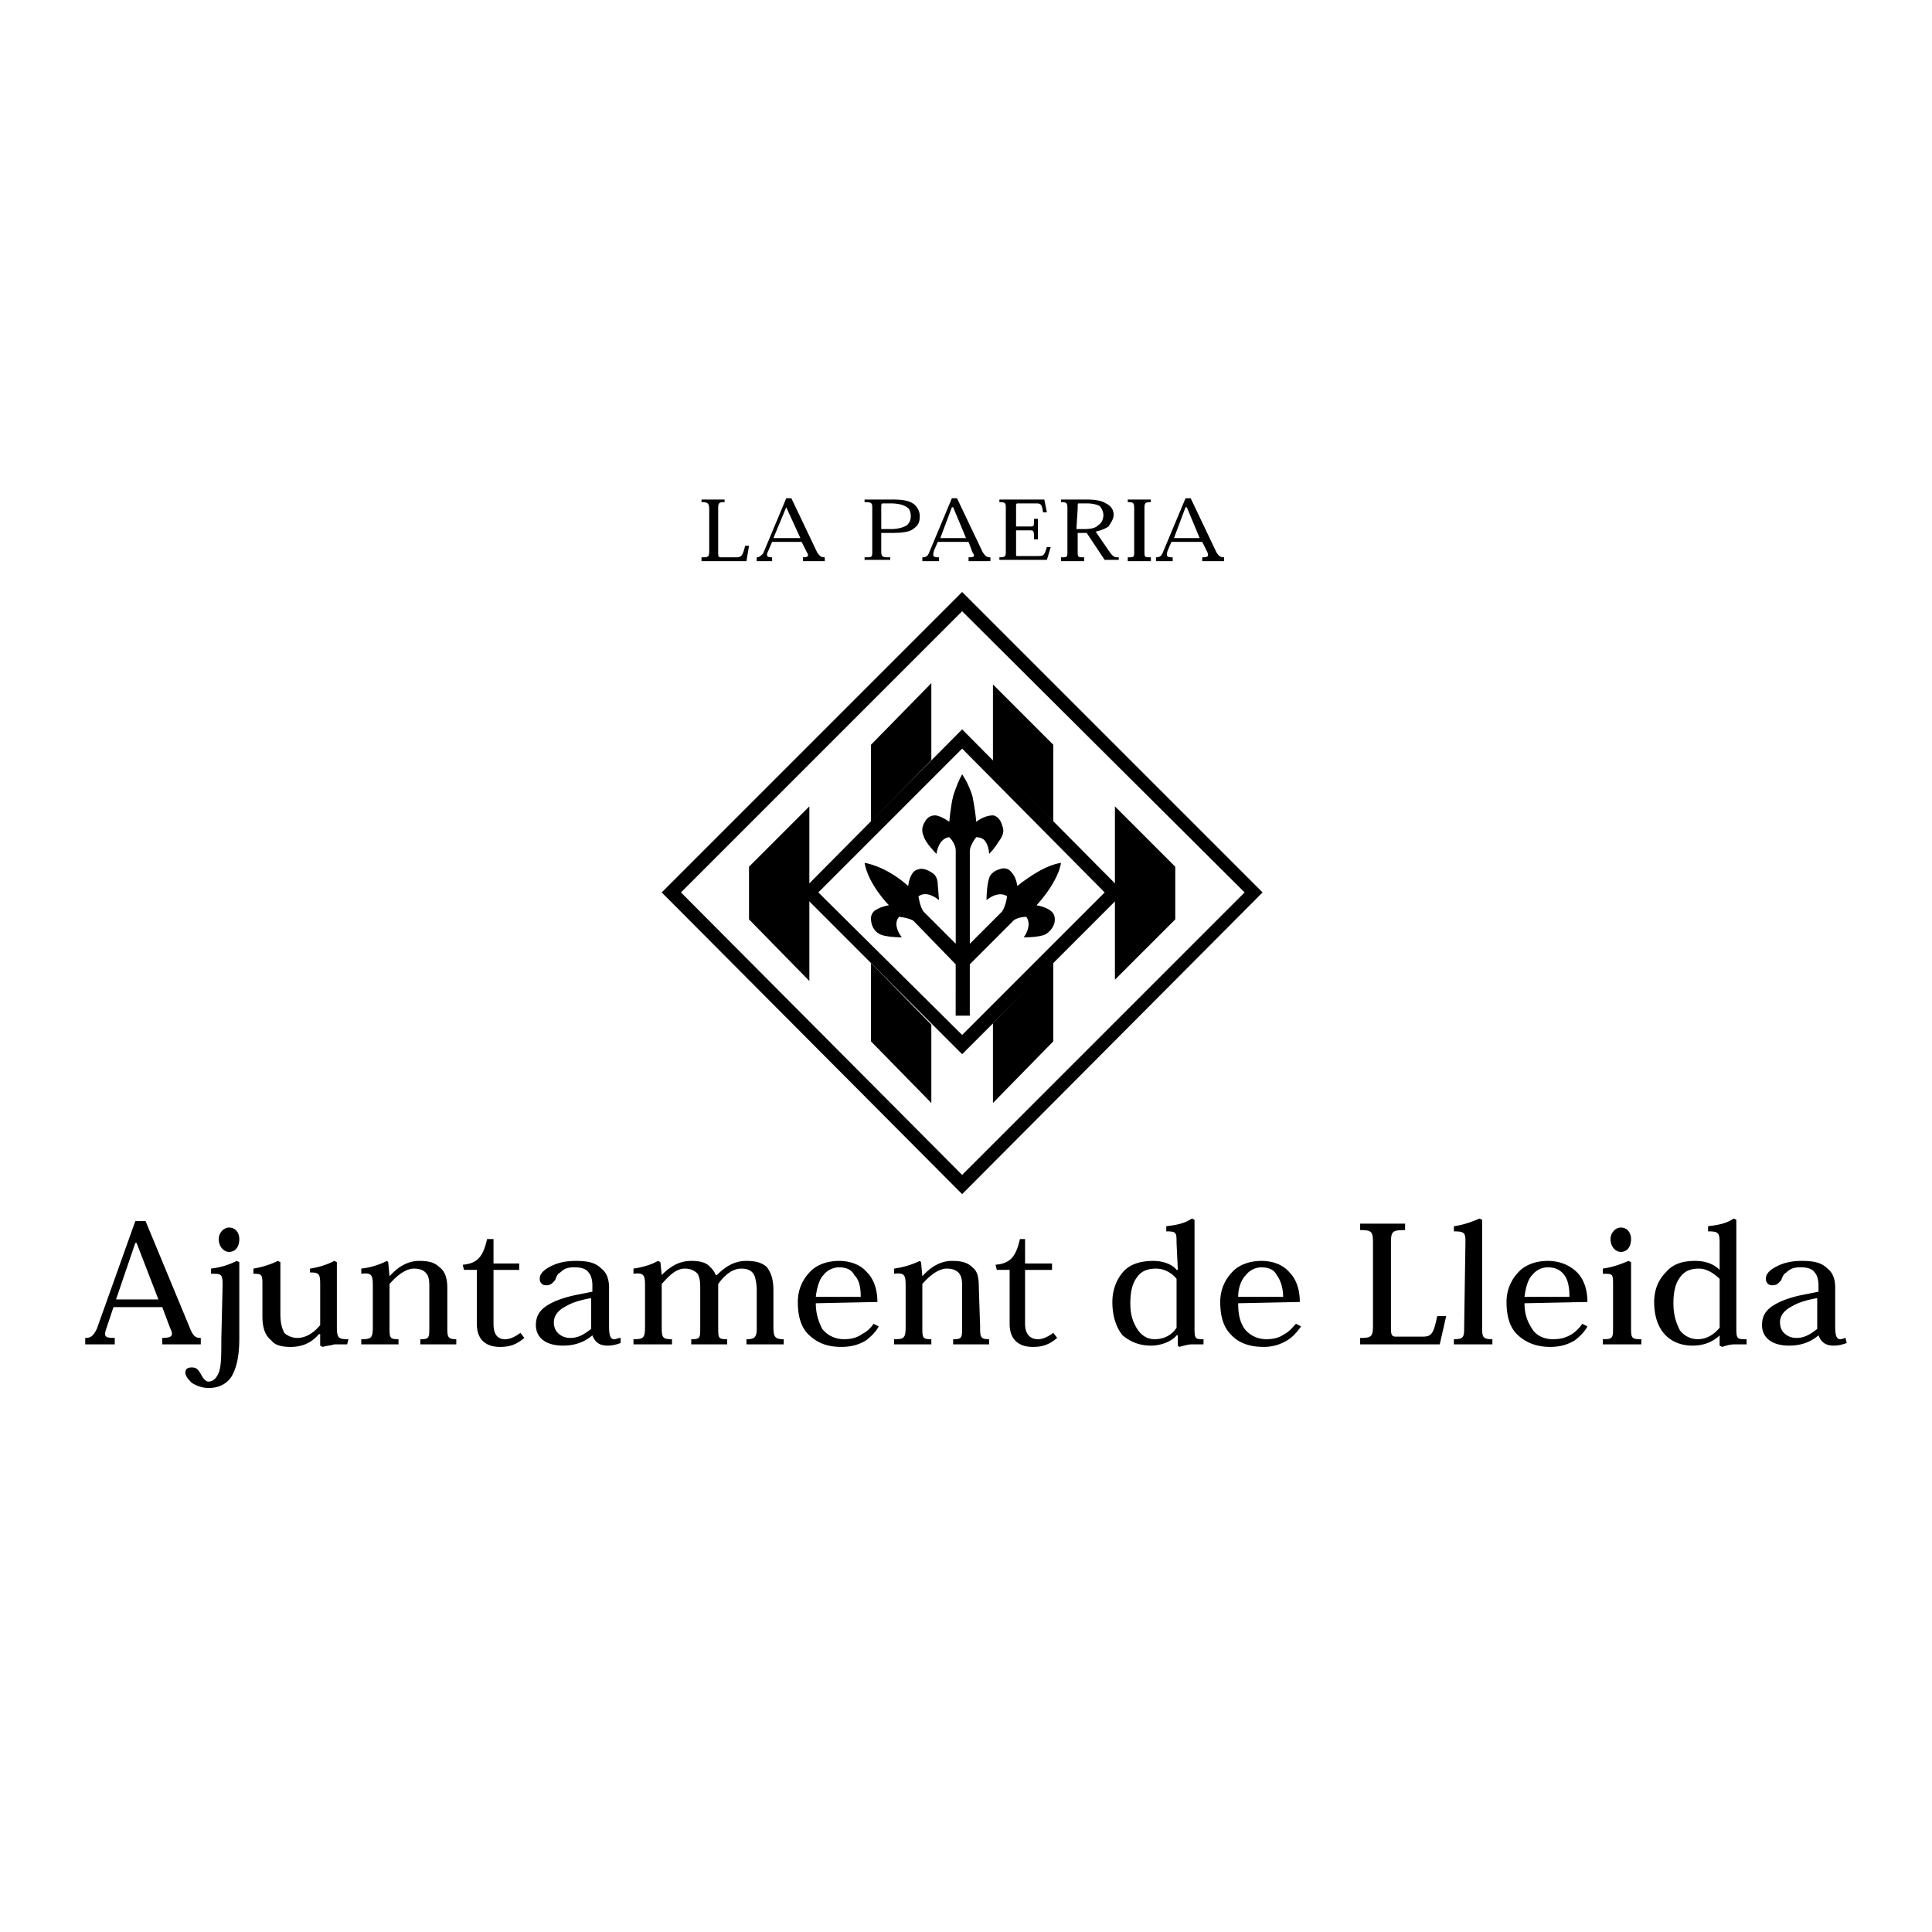
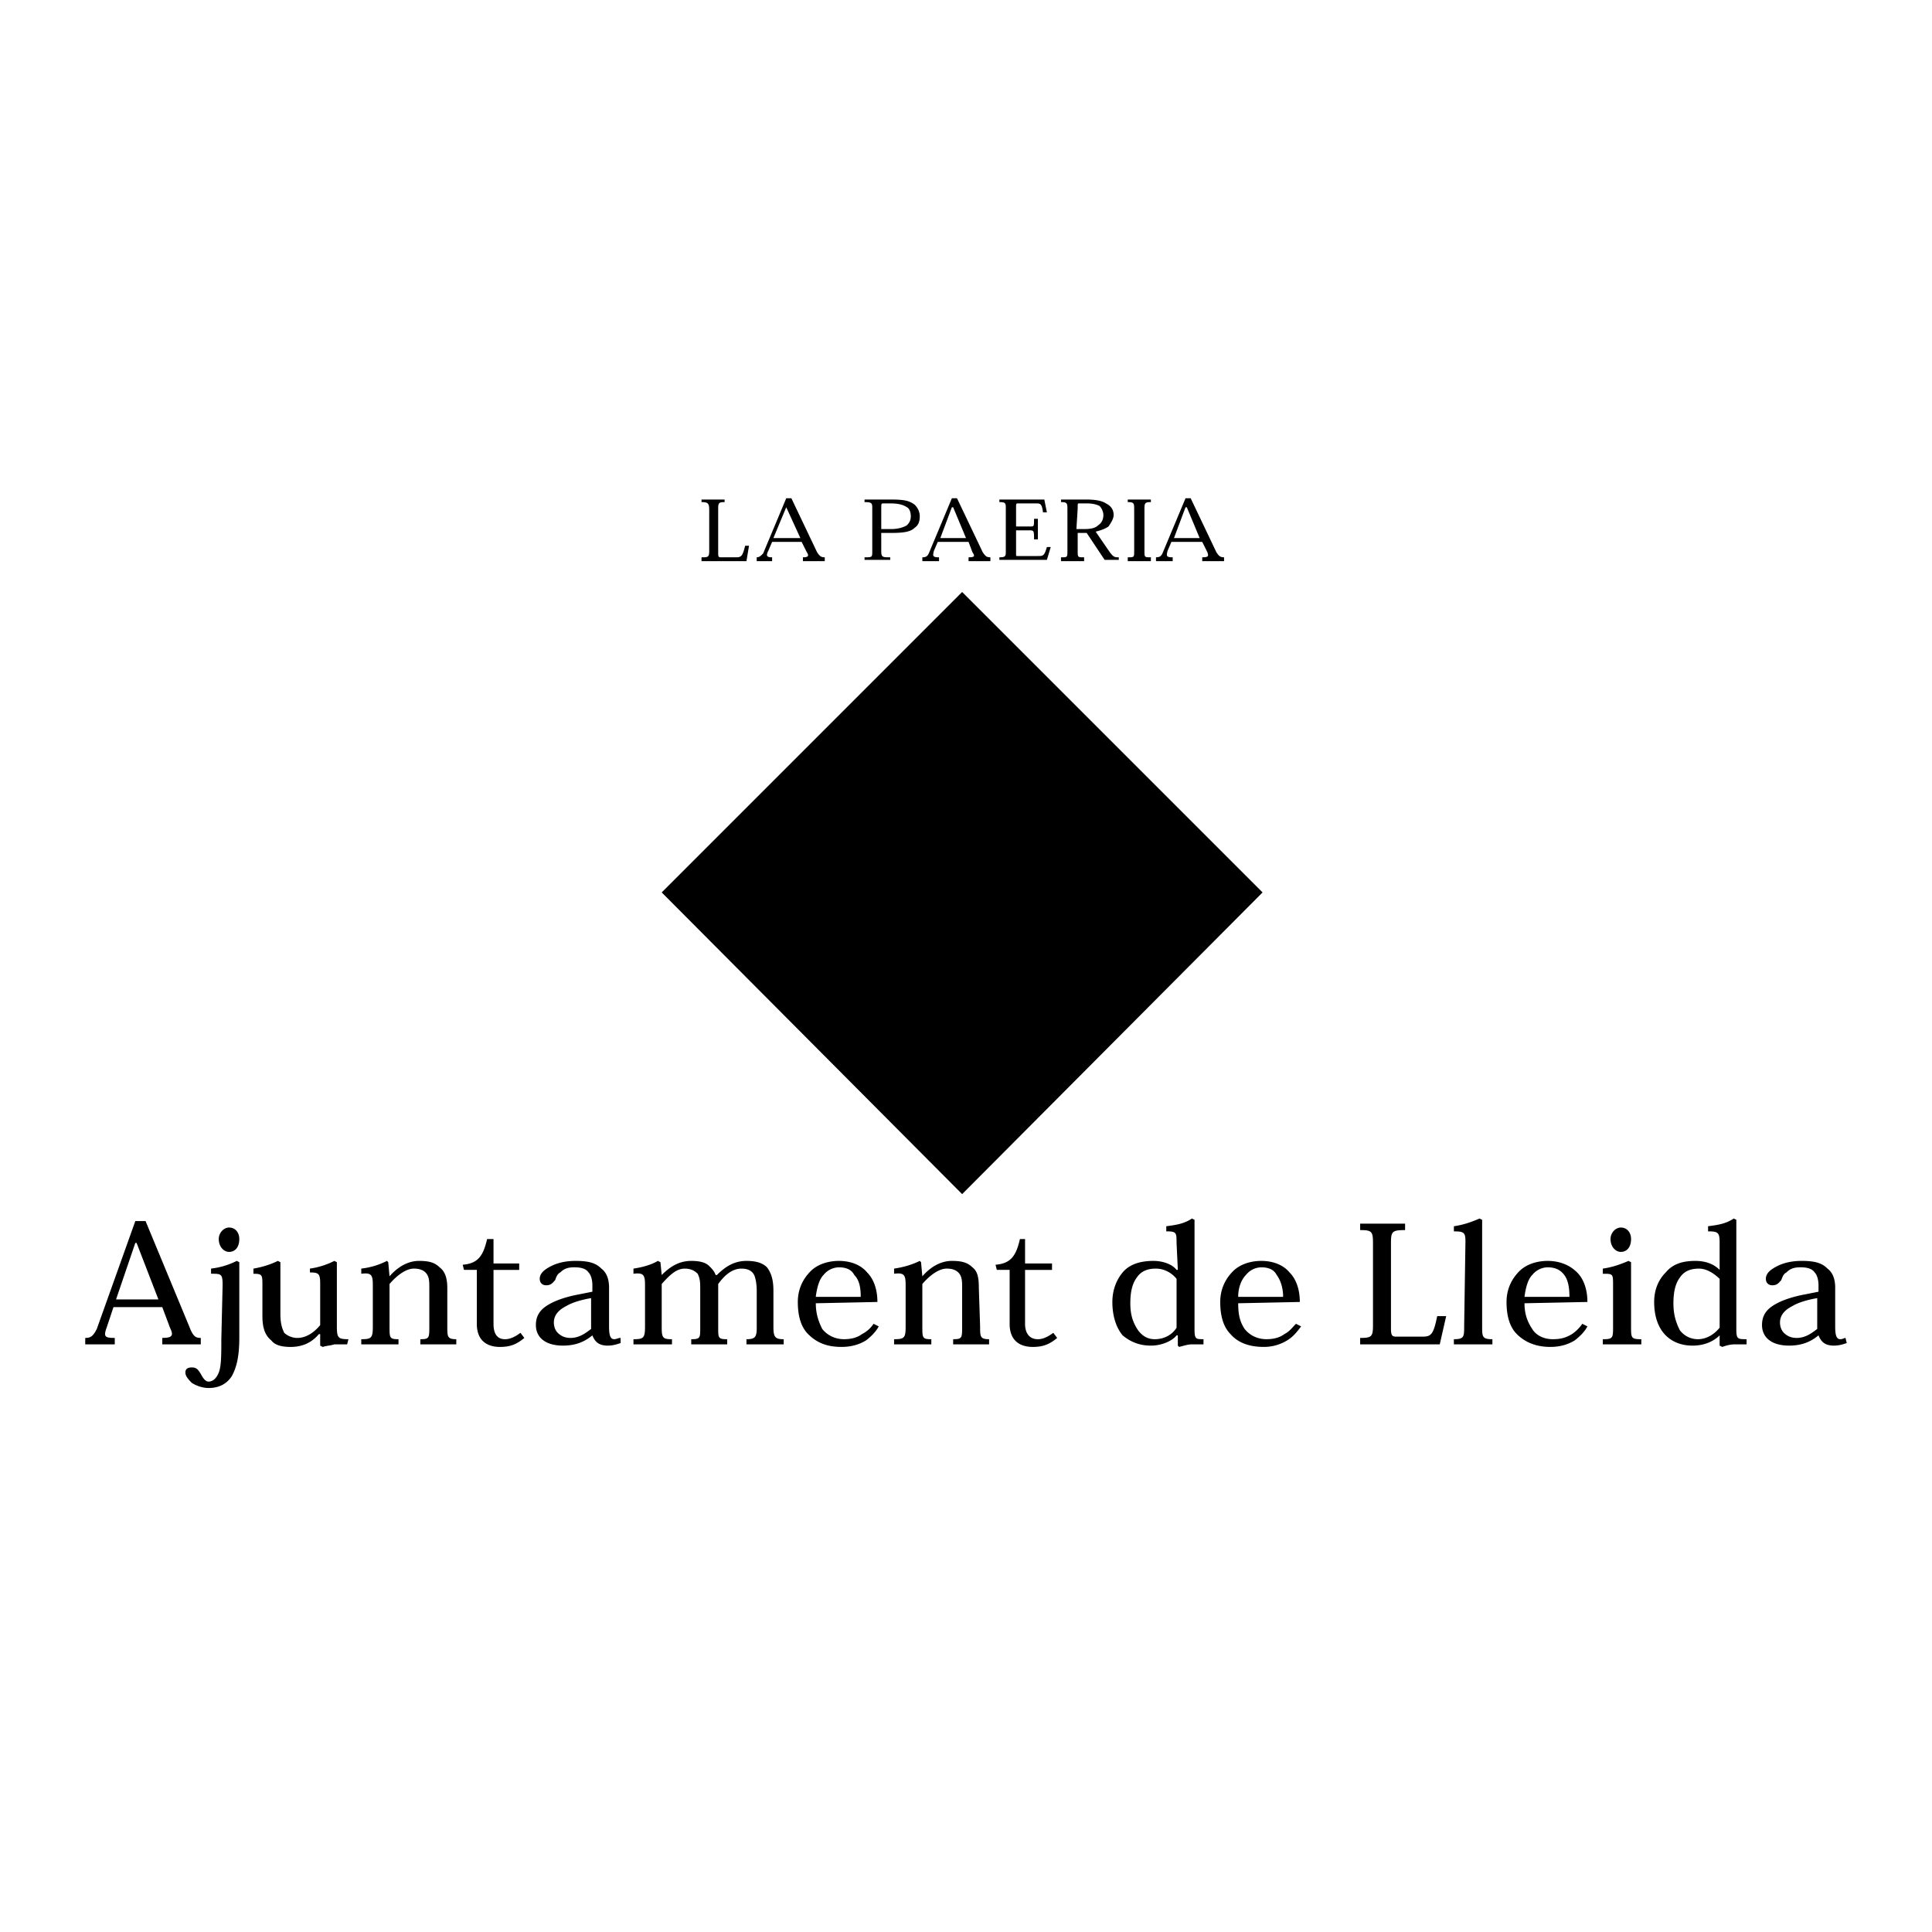
<svg xmlns="http://www.w3.org/2000/svg" width="2500" height="2500" viewBox="0 0 192.756 192.756">
  <path fill="#fff" d="M0 192.756h192.756V0H0v192.756z" />
  <path fill-rule="evenodd" clip-rule="evenodd" d="M66.019 89.037l29.974-29.975 29.975 29.975-29.975 30.102-29.974-30.102z" />
-   <path fill-rule="evenodd" clip-rule="evenodd" fill="#fff" d="M124.175 89.037l-28.182 28.182L67.94 89.037l28.053-28.053 28.182 28.053z" />
  <path d="M16.189 130.412l.769 2.049c.384.77.256 1.025-.769 1.025v.641h3.843v-.641c-.513 0-.769-.129-1.154-1.152l-4.355-10.506H13.5L9.657 132.59c-.385.768-.641.896-1.153.896v.641h2.946v-.641c-1.025 0-1.153-.129-.769-1.152l.641-1.922h4.867zm-.384-.769h-4.227l1.922-5.635h.128l2.177 5.635z" fill-rule="evenodd" clip-rule="evenodd" />
  <path d="M22.85 122.471c-.512 0-1.024.512-1.024 1.15 0 .77.512 1.281 1.024 1.281.641 0 1.025-.512 1.025-1.281 0-.639-.384-1.15-1.025-1.15zm-.768 11.142c0 1.537 0 2.691-.256 3.33-.257.643-.641.898-1.025.898-.256 0-.512-.256-.768-.77-.257-.385-.385-.641-.897-.641-.384 0-.641.129-.641.512 0 .387.384.77.641 1.025.384.256 1.024.514 1.665.514 1.025 0 1.793-.385 2.306-1.152.512-.898.768-2.051.768-3.844v-7.559l-.256-.127a7.524 7.524 0 0 1-2.562.768v.514c1.025 0 1.153 0 1.153 1.152l-.128 5.38zM34.763 133.613c-1.024 0-1.153-.127-1.153-1.279v-6.406l-.254-.127a7.742 7.742 0 0 1-2.434.768v.385c.896 0 1.023.129 1.023 1.152v4.1c-.64.77-1.409 1.281-2.305 1.281-.513 0-1.025-.256-1.281-.512-.256-.514-.385-1.025-.385-1.922v-5.125l-.256-.127c-.768.383-1.665.641-2.434.768v.514c.897 0 .897.127.897 1.152v3.074c0 1.152.256 1.922.897 2.434.384.512 1.152.641 1.921.641 1.281 0 2.178-.514 2.818-1.281h.127v1.152l.257.129c.384-.129.768-.129 1.153-.256h1.281l.128-.515zM44.627 128.49c0-1.025-.256-1.666-.769-2.049-.512-.514-1.153-.641-2.049-.641-1.025 0-2.05.512-2.946 1.537l-.129-1.41-.128-.127a7.517 7.517 0 0 1-2.562.768v.514c1.025-.129 1.153.127 1.153 1.152v4.1c0 1.152-.128 1.279-1.153 1.279v.514h3.715v-.514c-.896 0-.896-.127-.896-1.279v-4.229c.768-.896 1.665-1.537 2.433-1.537.513 0 .897.129 1.153.385.385.385.385.896.385 1.537v3.844c0 1.152 0 1.279-.897 1.279v.514h3.587v-.514c-.896 0-.896-.256-.896-1.279v-3.844h-.001zM46.292 126.697h1.281v5.379c0 1.793 1.153 2.307 2.306 2.307 1.025 0 1.665-.256 2.434-.896l-.385-.512c-.512.383-1.024.639-1.537.639-.768 0-1.153-.512-1.153-1.537v-5.379H51.8v-.641h-2.562v-2.436h-.64c-.385 1.668-.897 2.436-2.434 2.562l.128.514zM60.767 128.49c0-.896-.256-1.537-.768-1.922-.513-.512-1.153-.768-2.562-.768-1.153 0-1.922.256-2.434.512-.769.385-1.153.77-1.153 1.281 0 .385.256.641.64.641.513 0 .641-.256.897-.512.128-.385.256-.641.512-.77.385-.385.769-.512 1.409-.512.641 0 1.153.127 1.41.512.256.256.384.77.384 1.281v.641l-1.281.256c-1.409.256-2.434.641-3.074 1.023-.897.514-1.282 1.154-1.282 2.051 0 .77.385 1.281.769 1.537.513.385 1.281.512 1.921.512 1.282 0 2.177-.385 2.946-1.023.256.639.64 1.023 1.537 1.023.512 0 .897-.127 1.281-.256v-.512c-.256 0-.384.127-.641.127-.384 0-.512-.383-.512-1.279v-3.843h.001zm-1.793 4.1c-.513.385-1.153.896-2.05.896-.64 0-1.025-.256-1.281-.512-.256-.258-.384-.641-.384-1.025 0-.77.512-1.281 1.281-1.666.64-.385 1.666-.641 2.434-.768v3.075zM77.163 128.746c0-1.152-.256-1.793-.64-2.305-.512-.514-1.281-.641-2.05-.641-1.281 0-2.177.641-2.946 1.408h-.128c-.128-.385-.384-.641-.64-.896-.385-.385-1.025-.512-1.794-.512-1.281 0-2.178.641-2.946 1.408l-.128-1.281-.256-.127c-.641.383-1.538.641-2.434.768v.514c1.025-.129 1.153.127 1.153 1.152v4.1c0 1.152-.128 1.279-1.153 1.279v.514h3.843v-.514c-.897 0-1.025-.127-1.025-1.152v-4.355c.897-1.023 1.537-1.537 2.306-1.537.64 0 1.024.256 1.281.514.256.512.256.896.256 1.664v3.715c0 1.025 0 1.152-.897 1.152v.514h3.587v-.514c-.897 0-.897-.127-.897-1.152v-4.355c.642-.896 1.409-1.537 2.307-1.537.512 0 1.024.129 1.281.641.128.256.256.896.256 1.537v3.715c0 .896-.128 1.152-1.025 1.152v.514h3.715v-.514c-.896 0-1.025-.256-1.025-1.279v-3.59h-.001zM87.539 129.898c0-1.281-.384-2.305-1.025-2.945-.64-.77-1.665-1.152-2.818-1.152-1.152 0-2.177.383-2.817 1.023-.77.77-1.281 1.793-1.281 3.074 0 1.537.384 2.562 1.025 3.203.897.896 1.921 1.281 3.331 1.281 1.024 0 1.793-.256 2.434-.641.513-.385 1.025-.896 1.281-1.408l-.512-.258c-.256.385-.641.77-1.153 1.025-.512.385-1.153.512-1.792.512-.897 0-1.666-.383-2.178-1.023-.384-.77-.641-1.537-.641-2.562l6.146-.129zm-6.149-.511c.129-1.025.385-1.793.769-2.178a2.002 2.002 0 0 1 1.537-.768c.77 0 1.281.256 1.538.768.513.514.641 1.281.641 2.178H81.39zM97.659 128.49c0-1.025-.129-1.666-.642-2.049-.512-.514-1.153-.641-2.049-.641-1.025 0-2.05.512-2.946 1.537l-.129-1.41-.128-.127c-.768.383-1.665.641-2.562.768v.514c1.025-.129 1.153.127 1.153 1.152v4.1c0 1.152-.128 1.279-1.153 1.279v.514h3.715v-.514c-.896 0-.896-.127-.896-1.279v-4.229c.769-.896 1.665-1.537 2.433-1.537.513 0 .897.129 1.153.385.384.385.384.896.384 1.537v3.844c0 1.152 0 1.279-.896 1.279v.514h3.586v-.514c-.896 0-.896-.256-.896-1.279l-.127-3.844zM99.452 126.697h1.28v5.379c0 1.793 1.153 2.307 2.307 2.307 1.024 0 1.665-.256 2.434-.896l-.385-.512c-.513.383-1.024.639-1.537.639-.769 0-1.281-.512-1.281-1.537v-5.379h2.69v-.641h-2.69v-2.436h-.512c-.384 1.668-.897 2.436-2.434 2.562l.128.514zM117.514 126.697h-.128c-.385-.514-1.281-.896-2.306-.896-1.409 0-2.435.383-3.075 1.152-.64.77-1.024 1.793-1.024 2.945 0 1.41.385 2.562 1.024 3.332.769.639 1.666 1.023 2.818 1.023 1.153 0 2.178-.512 2.562-1.023h.128v1.023l.128.129c.512-.129.896-.256 1.281-.256h1.152v-.514c-.769 0-.896 0-.896-1.023V121.7l-.256-.129c-.77.514-1.537.641-2.562.77v.512c1.025 0 1.025.129 1.025 1.154l.129 2.69zm-.128 5.764c-.385.641-1.153 1.152-2.178 1.152-.77 0-1.281-.383-1.665-.896-.514-.768-.77-1.537-.77-2.689 0-1.281.256-2.049.642-2.562.512-.768 1.281-.896 1.921-.896.896 0 1.665.514 2.05 1.025v4.866zM129.683 129.898c0-1.281-.384-2.305-1.025-2.945-.64-.77-1.664-1.152-2.817-1.152s-2.178.383-2.818 1.023c-.769.77-1.28 1.793-1.28 3.074 0 1.537.384 2.562 1.023 3.203.77.896 1.922 1.281 3.331 1.281.897 0 1.665-.256 2.306-.641s1.025-.896 1.409-1.408l-.512-.258c-.386.385-.642.77-1.153 1.025-.513.385-1.152.512-1.794.512-.896 0-1.665-.383-2.177-1.023-.513-.77-.641-1.537-.641-2.562l6.148-.129zm-6.149-.511c0-1.025.384-1.793.769-2.178a2 2 0 0 1 1.537-.768c.768 0 1.281.256 1.537.768.384.514.641 1.281.641 2.178h-4.484zM144.286 131.309h-.897c-.384 1.922-.64 2.049-1.537 2.049h-2.562c-.385 0-.513-.127-.513-.768v-8.582c0-1.154.128-1.281 1.409-1.281v-.641h-4.483v.641c1.152 0 1.28.127 1.28 1.281v8.197c0 1.152-.128 1.281-1.28 1.281v.641h7.941l.642-2.818zM146.079 132.334c0 1.023 0 1.279-1.025 1.279v.514h3.843v-.514c-1.023 0-1.023-.256-1.023-1.279v-10.633l-.257-.129c-.896.385-1.666.641-2.562.77v.512c1.025 0 1.153.129 1.153 1.025l-.129 8.455zM158.376 129.898c0-1.281-.385-2.305-1.024-2.945-.769-.77-1.794-1.152-2.946-1.152-1.153 0-2.178.383-2.818 1.023-.769.77-1.281 1.793-1.281 3.074 0 1.537.385 2.562 1.025 3.203.896.896 2.05 1.281 3.331 1.281 1.023 0 1.793-.256 2.433-.641.514-.385 1.025-.896 1.281-1.408l-.512-.258c-.256.385-.642.77-1.025 1.025-.641.385-1.153.512-1.921.512-.897 0-1.666-.383-2.05-1.023-.513-.77-.769-1.537-.769-2.562l6.276-.129zm-6.276-.511c.128-1.025.384-1.793.769-2.178a2 2 0 0 1 1.537-.768c.769 0 1.28.256 1.665.768.385.514.513 1.281.513 2.178H152.1zM161.707 122.471c-.513 0-1.025.512-1.025 1.15 0 .77.513 1.281 1.025 1.281.64 0 1.024-.512 1.024-1.281 0-.639-.384-1.15-1.024-1.15zm1.024 3.457l-.256-.127c-.896.383-1.666.641-2.562.768v.514c1.023 0 1.023 0 1.023 1.152v4.1c0 1.152 0 1.279-1.023 1.279v.514h3.842v-.514c-1.024 0-1.024-.127-1.024-1.279v-6.407zM171.569 126.697c-.512-.514-1.28-.896-2.434-.896-1.409 0-2.305.383-2.946 1.152-.768.77-1.153 1.793-1.153 2.945 0 1.41.386 2.562 1.153 3.332.642.639 1.537 1.023 2.69 1.023 1.281 0 2.178-.512 2.689-1.023v1.023l.256.129c.386-.129.77-.256 1.281-.256h1.153v-.514c-.896 0-1.024 0-1.024-1.023V121.7l-.257-.129c-.768.514-1.537.641-2.562.77v.512c1.024 0 1.152.129 1.152 1.154v2.69h.002zm0 5.764c-.512.641-1.28 1.152-2.177 1.152a2.24 2.24 0 0 1-1.794-.896c-.384-.768-.64-1.537-.64-2.689 0-1.281.256-2.049.64-2.562.513-.768 1.281-.896 1.922-.896.769 0 1.537.514 2.049 1.025v4.866zM183.099 128.49c0-.896-.256-1.537-.77-1.922-.512-.512-1.151-.768-2.561-.768-1.152 0-1.922.256-2.434.512-.77.385-1.153.77-1.153 1.281 0 .385.256.641.64.641.514 0 .642-.256.897-.512.128-.385.256-.641.512-.77.386-.385.77-.512 1.409-.512.641 0 1.153.127 1.409.512.256.256.385.77.385 1.281v.641l-1.281.256c-1.408.256-2.434.641-3.075 1.023-.896.514-1.28 1.154-1.28 2.051 0 .77.385 1.281.769 1.537.512.385 1.281.512 1.922.512 1.281 0 2.178-.385 2.946-1.023.256.639.64 1.023 1.537 1.023.512 0 .896-.127 1.281-.256l-.128-.512c-.128 0-.258.127-.514.127-.384 0-.512-.383-.512-1.279v-3.843h.001zm-1.794 4.1c-.512.385-1.152.896-2.049.896-.64 0-1.025-.256-1.281-.512-.256-.258-.384-.641-.384-1.025 0-.77.512-1.281 1.281-1.666.64-.385 1.665-.641 2.433-.768v3.075zM80.75 88.012v-7.558l-6.021 6.021v5.251l6.021 6.149v-9.863zM86.899 96.082v7.814l6.02 6.149v-7.815l-6.02-6.148zM92.919 75.843v-7.686l-6.02 6.149v7.685l6.02-6.148zM99.067 102.102v7.943l6.021-6.149v-7.942l-6.021 6.148zM105.088 81.991v-7.685l-6.021-6.021v7.686l6.021 6.02zM111.236 89.933v7.813l6.021-6.02v-5.251l-6.021-6.021v9.479zM74.729 54.451h-.385c-.256 1.024-.384 1.152-.896 1.152H71.91c-.257 0-.257-.128-.257-.512v-4.227c0-.64 0-.769.642-.769v-.256H69.99v.256c.64 0 .769.129.769.769v4.099c0 .64-.129.64-.769.64v.385h4.483l.256-1.537zM79.98 54.066l.514 1.025c.256.384.127.512-.386.512v.385h2.179v-.385c-.384 0-.512-.128-.769-.512l-2.562-5.38h-.513l-2.305 5.508c-.257.256-.385.384-.641.384v.385h1.537v-.385c-.512 0-.64-.128-.384-.64l.384-.897h2.946zm-.127-.384h-2.69l1.281-3.074 1.409 3.074zM87.026 54.963c0 .64 0 .64-.769.64v.257h2.562v-.257c-.768 0-.897 0-.897-.64V53.17h1.025c1.281 0 1.922-.128 2.306-.513.384-.256.512-.64.512-1.152 0-.514-.256-.897-.512-1.154-.512-.384-1.025-.512-2.306-.512h-2.69v.256c.769 0 .769.129.769.641v4.227zm1.794-4.739c.769 0 1.281.127 1.665.384.257.128.385.512.385.897 0 .384-.128.64-.385.896-.384.256-1.024.384-1.537.384h-1.025v-2.049c0-.512 0-.512.257-.512h.64zM96.634 54.066l.384 1.025c.256.384.256.512-.384.512v.385h2.178v-.385c-.385 0-.513-.128-.769-.512l-2.562-5.38h-.512l-2.306 5.508c-.128.256-.256.384-.64.384v.385h1.665v-.385c-.641 0-.641-.128-.513-.64l.385-.897h3.074zm-.256-.384h-2.562l1.153-3.074h.128l1.281 3.074zM104.448 55.86l.384-1.281h-.384c-.257.896-.385.896-.897.896h-2.049c-.128 0-.128 0-.128-.256v-2.306h1.408c.385 0 .385.129.385.897h.384v-2.05h-.384c0 .769 0 .769-.385.769h-1.408v-1.921c0-.384 0-.384.256-.384h1.665c.512 0 .64 0 .769.896h.385l-.257-1.281h-4.483v.256c.641 0 .641.129.641.641v4.227c0 .512 0 .64-.641.64v.257h4.739zM109.314 53.042c.513-.129.897-.257 1.281-.513.257-.384.513-.769.513-1.153 0-.512-.256-.896-.769-1.152-.384-.257-1.025-.385-1.921-.385h-2.562v.256c.641 0 .641.129.641.769v4.099c0 .64 0 .64-.641.64v.385h2.307v-.385c-.642 0-.642 0-.642-.64V53.17h.897l1.793 2.69h1.409v-.257c-.385 0-.513 0-.897-.512l-1.409-2.049zm-1.793-2.306c0-.512 0-.512.128-.512h.77c.64 0 1.023.127 1.281.256.256.256.384.64.384.896 0 .384-.128.769-.513 1.025-.257.256-.641.384-1.408.384h-.77l.128-2.049zM113.158 54.963c0 .64 0 .64-.641.64v.385h2.306v-.385c-.641 0-.641 0-.641-.64v-4.099c0-.64 0-.769.641-.769v-.256h-2.306v.256c.641 0 .641.129.641.769v4.099zM119.947 54.066l.513 1.025c.128.384.128.512-.513.512v.385h2.178v-.385c-.384 0-.513-.128-.769-.512l-2.562-5.38h-.513l-2.306 5.508c-.129.256-.257.384-.641.384v.385h1.665v-.385c-.641 0-.641-.128-.512-.64l.384-.897h3.076zm-.257-.384h-2.562l1.153-3.074h.128l1.281 3.074z" fill-rule="evenodd" clip-rule="evenodd" />
-   <path fill-rule="evenodd" clip-rule="evenodd" d="M112.134 89.037l-16.141 16.141-16.14-16.141 16.14-16.269 16.141 16.269z" />
-   <path fill-rule="evenodd" clip-rule="evenodd" fill="#fff" d="M81.646 89.037L95.993 74.69l14.219 14.347-14.219 14.219-14.347-14.219z" />
-   <path d="M86.258 86.09s2.05.256 4.356 2.306c0 0 .128-1.537 1.024-1.665 0 0 .512-.256 1.409.384 0 0 .513.256.513 1.153l.128 1.537s-1.153-1.025-2.05-.384c0 0 .128 1.025.512 1.537l3.203 3.202v-9.351s0-.64-.641-1.281c0 0-1.024 0-1.281 1.666 0 0-1.152-1.153-1.281-1.794 0 0-.384-.64.129-1.409 0 0 .256-.64 1.025-.64 0 0 .512 0 1.408.64 0 0 .129-1.537.385-2.562 0 0 .384-1.28.896-2.177 0 0 .641.897 1.024 2.177 0 0 .256 1.153.384 2.562 0 0 .77-.64 1.666-.64 0 0 .769 0 1.025 1.409 0 0 .128.512-.513 1.281 0 0-.256.512-.897 1.153 0 0 0-.897-.512-1.409 0 0-.256-.257-.77-.257 0 0-.64.769-.64 1.41v9.222l3.202-3.202s.385-.512.513-1.537c0 0-.769-.641-2.05.384 0 0 0-1.409.256-2.177 0 0 .129-.642 1.025-.897 0 0 .769-.384 1.28.384 0 0 .386.384.514 1.281 0 0 2.433-2.049 4.354-2.306 0 0-.128 1.666-2.434 4.228 0 0 1.665.256 1.793 1.152 0 0 .257.897-.768 1.666 0 0-.385.384-2.307.384 0 0 .897-1.153.256-2.05 0 0-1.023 0-1.409.513l-4.227 4.227v5.124h-1.409V96.21l-4.227-4.355s-.384-.256-1.409-.385c0 0-.769.641.256 2.05 0 0-1.793 0-2.306-.384 0 0-.768-.385-.768-1.537 0 0 0-.641.64-.897 0 0 .384-.256 1.152-.384.004 0-2.045-2.05-2.429-4.228z" fill-rule="evenodd" clip-rule="evenodd" />
</svg>